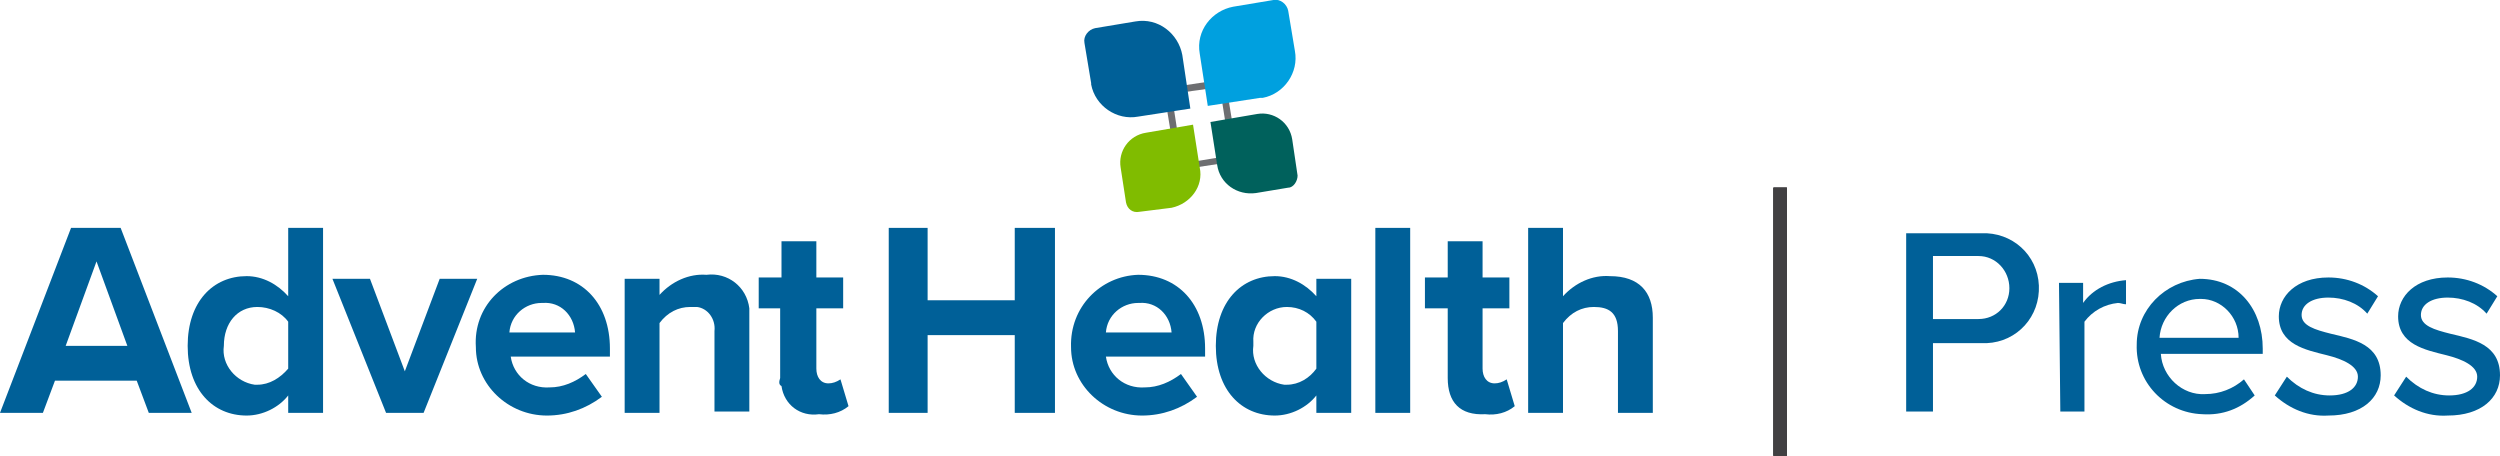
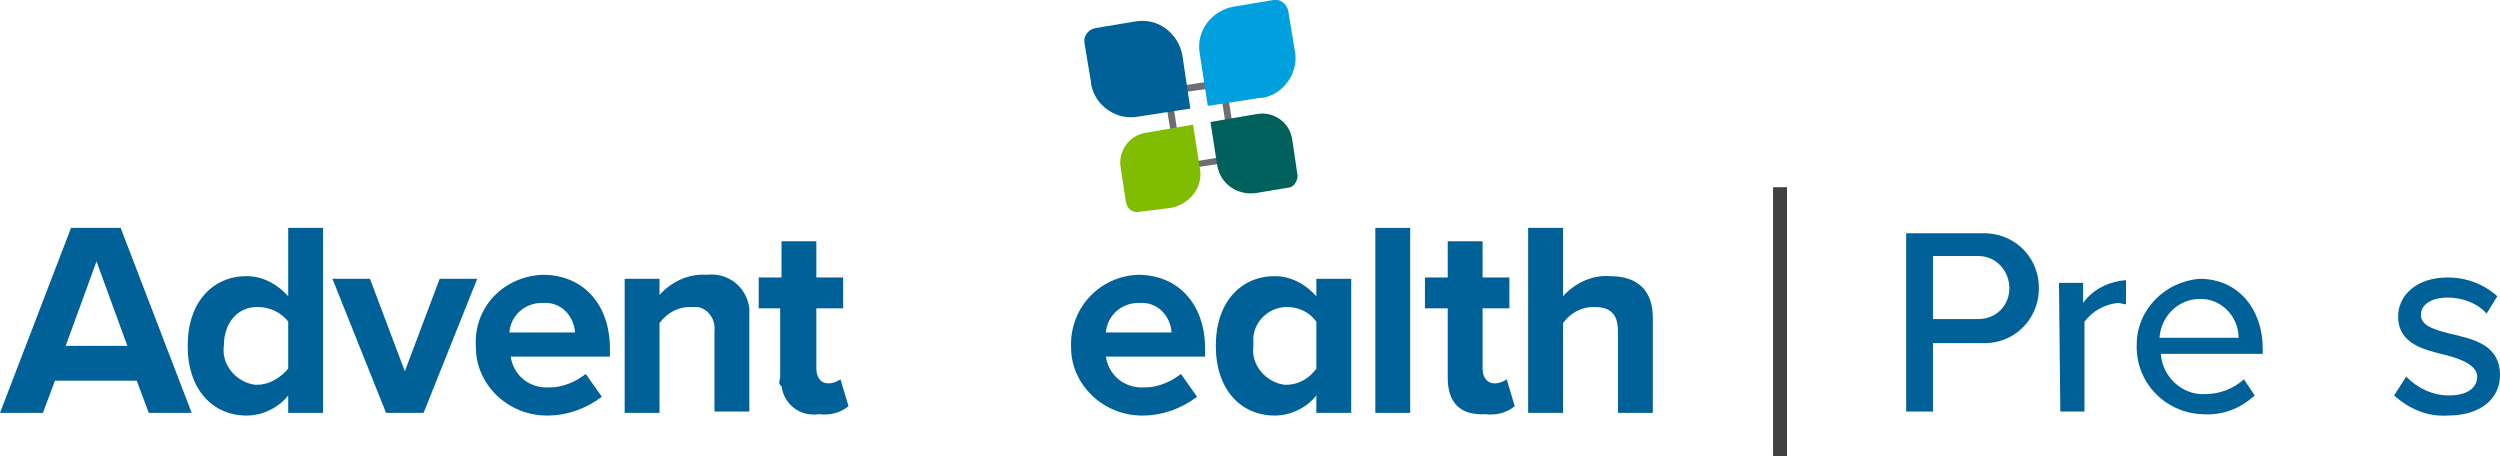
<svg xmlns="http://www.w3.org/2000/svg" version="1.1" id="Layer_1" x="0px" y="0px" viewBox="0 0 186.5 34" style="enable-background:new 0 0 186.5 34;" xml:space="preserve">
  <style type="text/css">
	.st0{fill:#FFFFFF;}
	.st1{fill:#231F20;}
	.st2{fill:#006098;}
	.st3{fill:#6D6E71;}
	.st4{fill:#00A0DF;}
	.st5{fill:#80BC00;}
	.st6{fill:#00615C;}
	.st7{fill:#414042;}
</style>
  <g>
    <g>
      <path class="st2" d="M10.2,28.4H4.1l-0.9,2.4H0L5.3,17H9l5.3,13.8h-3.2L10.2,28.4z M4.9,25.8h4.6l-2.3-6.3L4.9,25.8z" />
    </g>
    <g>
      <path class="st2" d="M21.5,29.5c-0.7,0.9-1.9,1.5-3.1,1.5c-2.5,0-4.4-1.9-4.4-5.2s1.9-5.2,4.4-5.2c1.2,0,2.3,0.6,3.1,1.5V17h2.6    v13.8h-2.6V29.5z M21.5,24c-0.5-0.7-1.4-1.1-2.3-1.1c-1.5,0-2.5,1.2-2.5,2.9c-0.2,1.4,0.9,2.7,2.3,2.9c0.1,0,0.1,0,0.2,0    c0.9,0,1.7-0.5,2.3-1.2V24z" />
    </g>
    <g>
      <path class="st2" d="M24.8,20.8h2.8l2.6,6.9l2.6-6.9h2.8l-4,10h-2.8L24.8,20.8z" />
    </g>
    <g>
      <path class="st2" d="M40.5,20.5c3,0,5,2.2,5,5.5v0.6h-7.4c0.2,1.4,1.4,2.4,2.9,2.3c1,0,1.9-0.4,2.7-1l1.2,1.7    c-1.2,0.9-2.6,1.4-4.1,1.4c-2.9,0-5.3-2.3-5.3-5.1C35.3,22.9,37.6,20.6,40.5,20.5L40.5,20.5L40.5,20.5z M38,24.8h4.9    c-0.1-1.3-1.1-2.3-2.4-2.2c0,0,0,0-0.1,0C39.2,22.6,38.1,23.5,38,24.8z" />
    </g>
    <g>
      <path class="st2" d="M53.3,24.7c0.1-0.9-0.5-1.7-1.3-1.8c-0.2,0-0.3,0-0.5,0c-0.9,0-1.7,0.4-2.3,1.2v6.7h-2.6v-10h2.6V22    c0.9-1,2.2-1.6,3.5-1.5c1.6-0.2,3,0.9,3.2,2.5c0,0.2,0,0.4,0,0.7v7h-2.6V24.7z" />
    </g>
    <g>
      <path class="st2" d="M58.2,28.2v-5.2h-1.6v-2.3h1.7V18h2.6v2.7h2v2.3h-2v4.5c0,0.6,0.3,1.1,0.9,1.1c0.3,0,0.6-0.1,0.9-0.3l0.6,2    c-0.6,0.5-1.4,0.7-2.2,0.6c-1.4,0.2-2.6-0.7-2.8-2.1C58.1,28.7,58.1,28.5,58.2,28.2z" />
    </g>
    <g>
-       <path class="st2" d="M75.7,25h-6.5v5.8h-2.9V17h2.9v5.4h6.5V17h3v13.8h-3L75.7,25z" />
-     </g>
+       </g>
    <g>
      <path class="st2" d="M84.9,20.5c3,0,5,2.2,5,5.5v0.6h-7.4c0.2,1.4,1.4,2.4,2.9,2.3c1,0,1.9-0.4,2.7-1l1.2,1.7    c-1.2,0.9-2.6,1.4-4.1,1.4c-2.9,0-5.3-2.3-5.3-5.1C79.8,22.9,82.1,20.6,84.9,20.5L84.9,20.5L84.9,20.5z M82.5,24.8h4.9    c-0.1-1.3-1.1-2.3-2.4-2.2c0,0,0,0-0.1,0C83.7,22.6,82.6,23.5,82.5,24.8z" />
    </g>
    <g>
      <path class="st2" d="M98.2,29.5c-0.7,0.9-1.9,1.5-3.1,1.5c-2.5,0-4.4-1.9-4.4-5.2s1.9-5.2,4.4-5.2c1.2,0,2.3,0.6,3.1,1.5v-1.3h2.6    v10h-2.6L98.2,29.5z M98.2,24c-0.5-0.7-1.3-1.1-2.2-1.1c-1.4,0-2.6,1.2-2.5,2.6c0,0.1,0,0.2,0,0.3c-0.2,1.4,0.9,2.7,2.3,2.9    c0.1,0,0.2,0,0.2,0c0.9,0,1.7-0.5,2.2-1.2V24z" />
    </g>
    <g>
      <path class="st2" d="M102.6,17h2.6v13.8h-2.6V17z" />
    </g>
    <g>
      <path class="st2" d="M108,28.2v-5.2h-1.7v-2.3h1.7V18h2.6v2.7h2v2.3h-2v4.5c0,0.6,0.3,1.1,0.9,1.1c0.3,0,0.6-0.1,0.9-0.3l0.6,2    c-0.6,0.5-1.4,0.7-2.2,0.6C108.9,31,108,30,108,28.2z" />
    </g>
    <g>
      <path class="st2" d="M120.7,24.7c0-1.4-0.7-1.8-1.8-1.8c-0.9,0-1.7,0.4-2.3,1.2v6.7H114V17h2.6v5.1c0.9-1,2.2-1.6,3.5-1.5    c2.2,0,3.2,1.2,3.2,3.1v7.1h-2.6L120.7,24.7z" />
    </g>
    <g>
      <path class="st3" d="M91,6.5l0.8,5.1l-3.6,0.6L87.4,7L91,6.5 M91.4,5.9l-4.6,0.7l1,6.1l4.6-0.7C92.4,12,91.4,5.9,91.4,5.9z" />
    </g>
    <g>
      <path class="st2" d="M88.8,8.1l-3.9,0.6c-1.6,0.3-3.2-0.8-3.5-2.4c0,0,0-0.1,0-0.1l-0.5-3c-0.1-0.5,0.3-1,0.8-1.1l3-0.5    c1.7-0.3,3.2,0.9,3.5,2.5c0,0,0,0,0,0L88.8,8.1z" />
    </g>
    <g>
      <path class="st4" d="M94,7.3l-3.9,0.6L89.5,4c-0.3-1.7,0.9-3.2,2.5-3.5c0,0,0,0,0,0L95,0c0.5-0.1,1,0.3,1.1,0.8l0.5,3    c0.3,1.6-0.8,3.2-2.4,3.5C94.1,7.3,94,7.3,94,7.3z" />
    </g>
    <g>
      <path class="st5" d="M87.4,15.5L85,15.8c-0.5,0.1-0.9-0.2-1-0.7c0,0,0,0,0,0l-0.4-2.6c-0.2-1.2,0.6-2.4,1.9-2.6c0,0,0,0,0,0    L89,9.3l0.5,3.2C89.8,13.9,88.8,15.2,87.4,15.5C87.4,15.5,87.4,15.5,87.4,15.5z" />
    </g>
    <g>
      <path class="st6" d="M96.1,14l-2.4,0.4c-1.4,0.2-2.7-0.7-2.9-2.1c0,0,0,0,0,0l-0.5-3.2l3.5-0.6c1.2-0.2,2.4,0.6,2.6,1.9    c0,0,0,0,0,0l0.4,2.7C96.8,13.5,96.5,14,96.1,14C96.1,14,96.1,14,96.1,14z" />
    </g>
    <g>
      <path class="st2" d="M142.2,17.4h5.6c2.3-0.1,4.2,1.6,4.3,3.9s-1.6,4.2-3.9,4.3c-0.1,0-0.3,0-0.4,0h-3.6v5.1h-2V17.4z M147.6,19.1    h-3.4v4.7h3.4c1.3,0,2.3-1,2.3-2.3S148.9,19.1,147.6,19.1z" />
    </g>
    <g>
      <path class="st2" d="M153.6,21.1h1.8v1.5c0.7-1,1.9-1.6,3.2-1.7v1.8c-0.2,0-0.4-0.1-0.6-0.1c-1,0.1-1.9,0.6-2.5,1.4v6.7h-1.8    L153.6,21.1z" />
    </g>
    <g>
      <path class="st2" d="M164.1,20.8c2.9,0,4.7,2.3,4.7,5.2v0.4h-7.6c0.1,1.7,1.6,3.1,3.3,3c1.1,0,2.1-0.4,2.9-1.1l0.8,1.2    c-1.1,1-2.4,1.5-3.9,1.4c-2.8-0.1-5-2.4-4.9-5.2C159.4,23.1,161.5,21,164.1,20.8L164.1,20.8z M161.1,25.2h5.9    c0-1.6-1.3-2.9-2.8-2.9c0,0-0.1,0-0.1,0C162.5,22.3,161.2,23.6,161.1,25.2L161.1,25.2z" />
    </g>
    <g>
-       <path class="st2" d="M170.6,28.1c0.9,0.9,2,1.4,3.2,1.4c1.4,0,2.1-0.6,2.1-1.4s-1.1-1.3-2.3-1.6c-1.6-0.4-3.6-0.8-3.6-2.9    c0-1.5,1.3-2.9,3.7-2.9c1.4,0,2.7,0.5,3.7,1.4l-0.8,1.3c-0.7-0.8-1.8-1.2-2.9-1.2c-1.2,0-2,0.5-2,1.3s1,1.1,2.2,1.4    c1.7,0.4,3.7,0.8,3.7,3.1c0,1.7-1.4,3-3.9,3c-1.5,0.1-2.9-0.5-4-1.5L170.6,28.1z" />
-     </g>
+       </g>
    <g>
      <path class="st2" d="M179.5,28.1c0.9,0.9,2,1.4,3.2,1.4c1.4,0,2.1-0.6,2.1-1.4s-1.1-1.3-2.3-1.6c-1.6-0.4-3.6-0.8-3.6-2.9    c0-1.5,1.3-2.9,3.7-2.9c1.4,0,2.7,0.5,3.7,1.4l-0.8,1.3c-0.7-0.8-1.8-1.2-2.9-1.2c-1.2,0-2,0.5-2,1.3s1,1.1,2.2,1.4    c1.7,0.4,3.7,0.8,3.7,3.1c0,1.7-1.4,3-3.9,3c-1.5,0.1-2.9-0.5-4-1.5L179.5,28.1z" />
    </g>
    <g>
      <rect x="132.3" y="14" class="st7" width="1" height="20" />
    </g>
    <g>
      <rect x="132.3" y="14" class="st7" width="1" height="20" />
    </g>
    <g>
      <rect x="132.3" y="14" class="st7" width="1" height="20" />
    </g>
    <g>
      <rect x="132.3" y="14" class="st7" width="1" height="20" />
    </g>
  </g>
</svg>